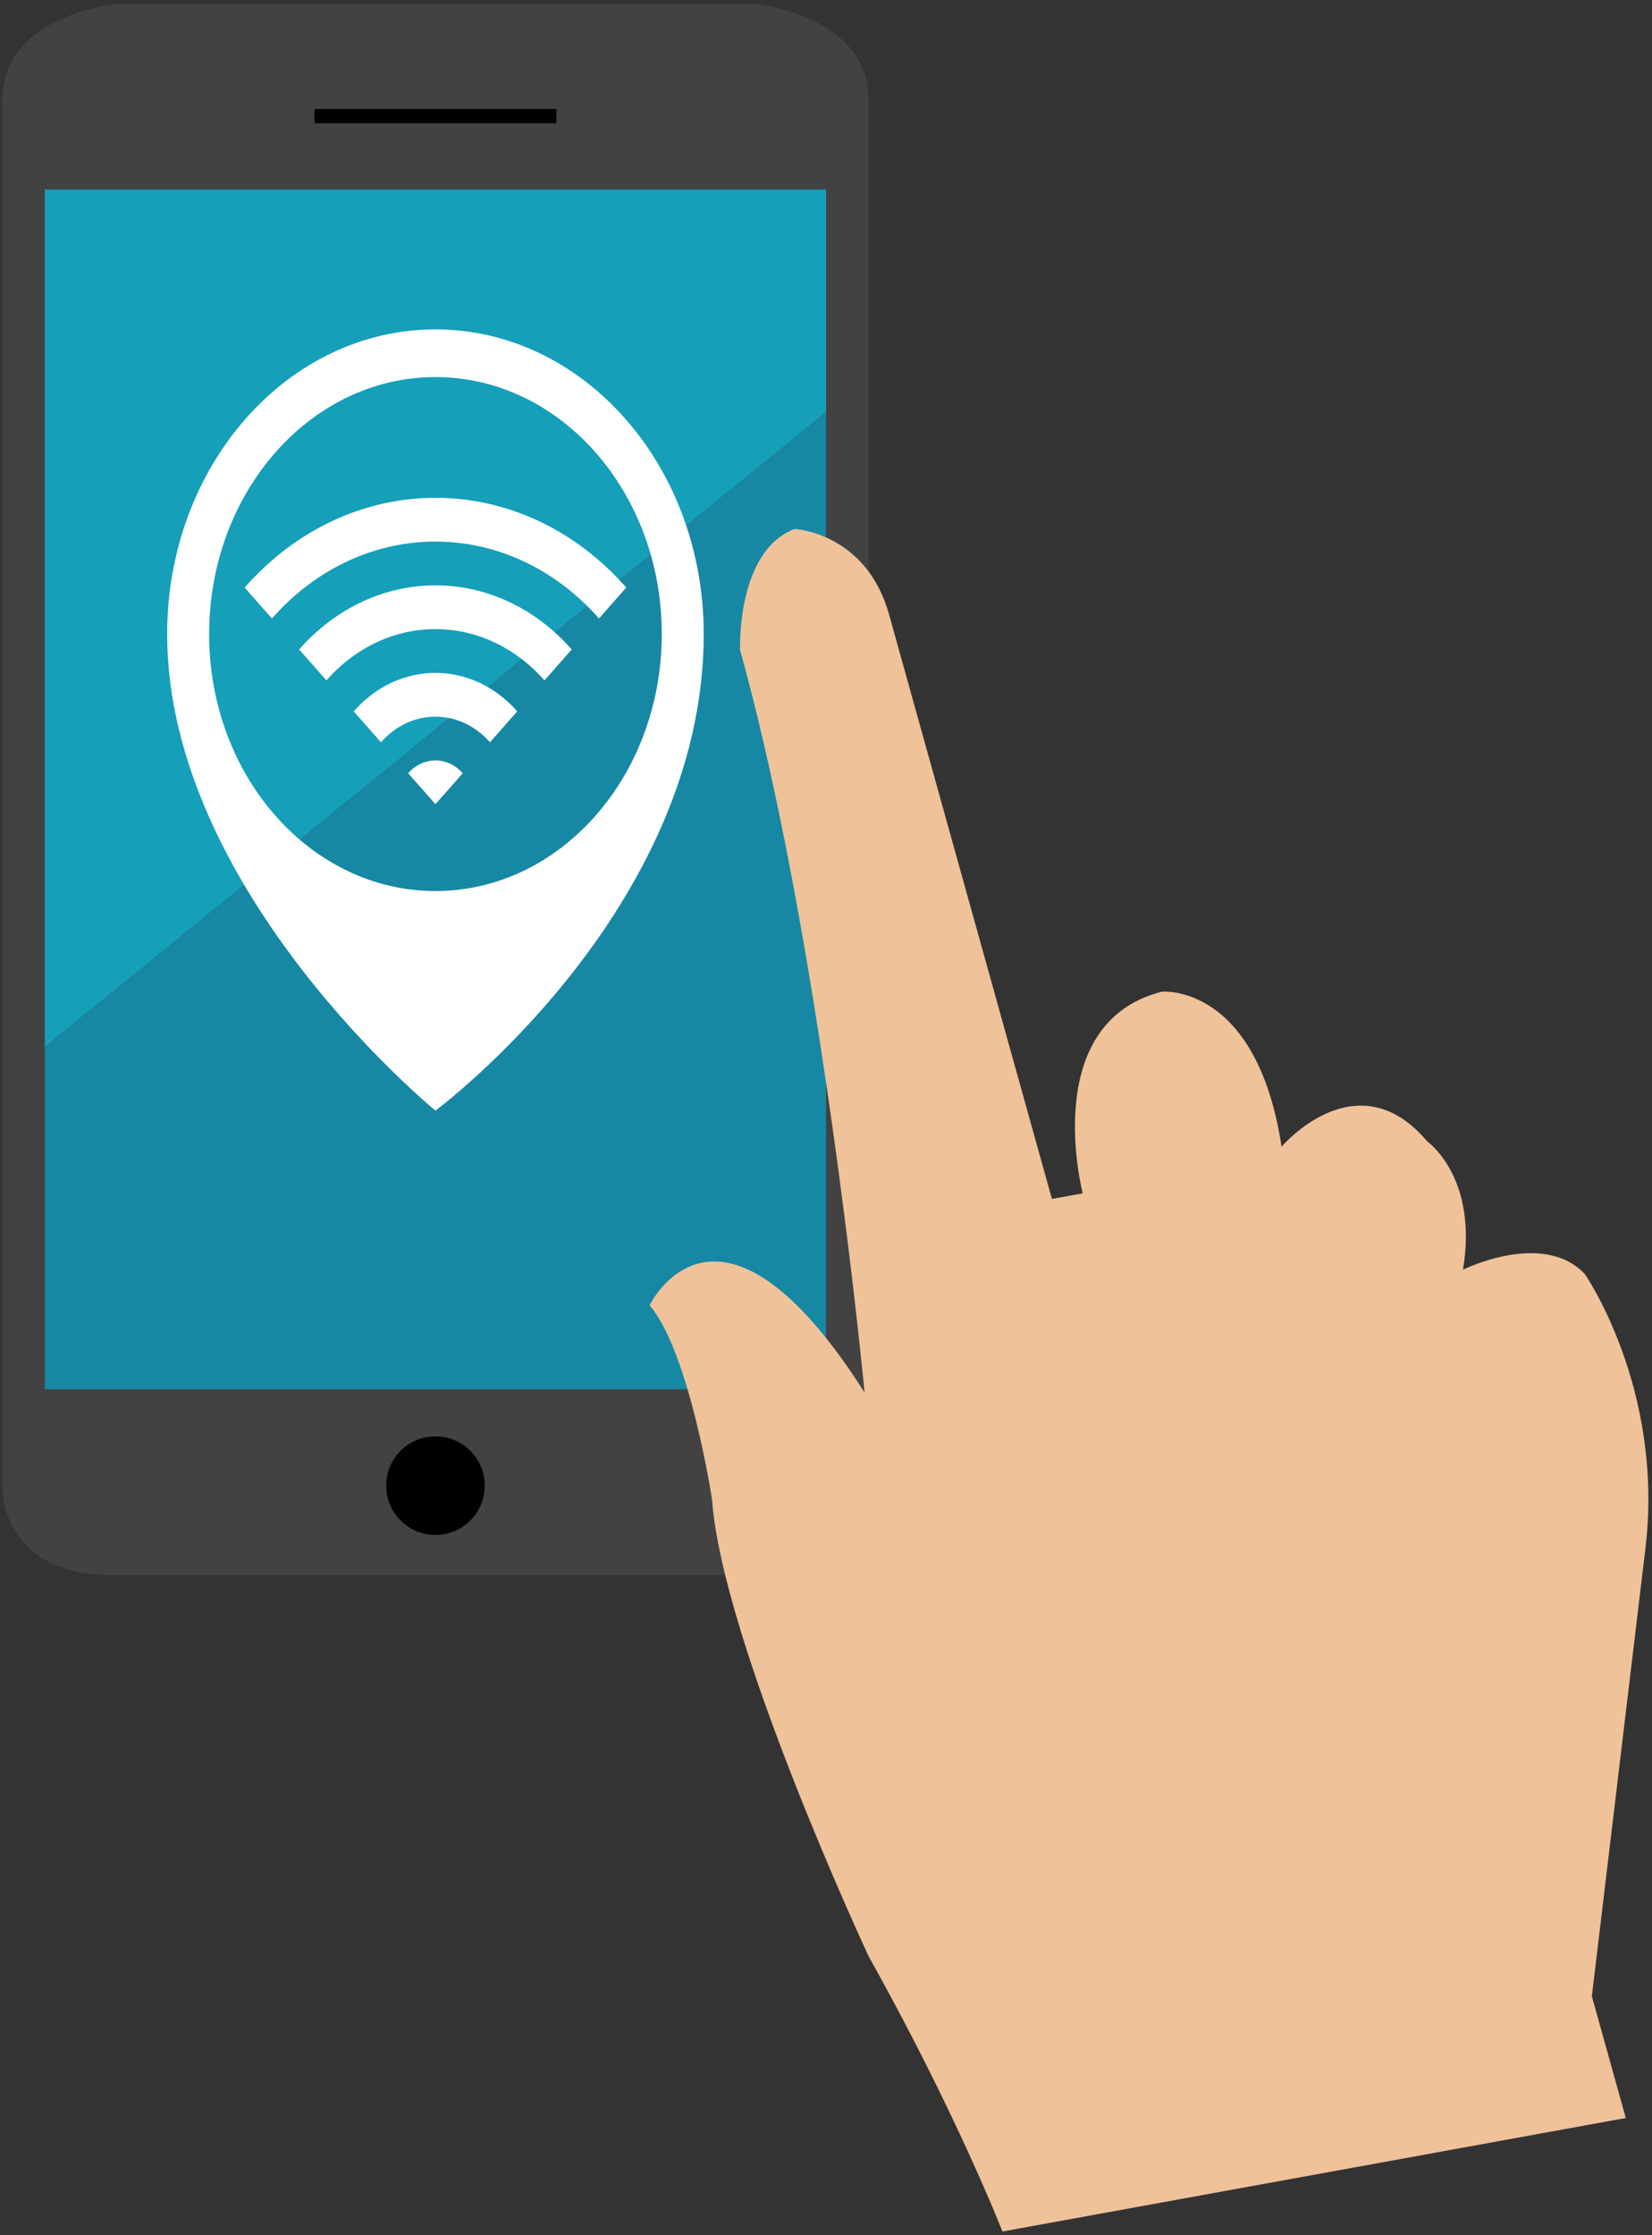
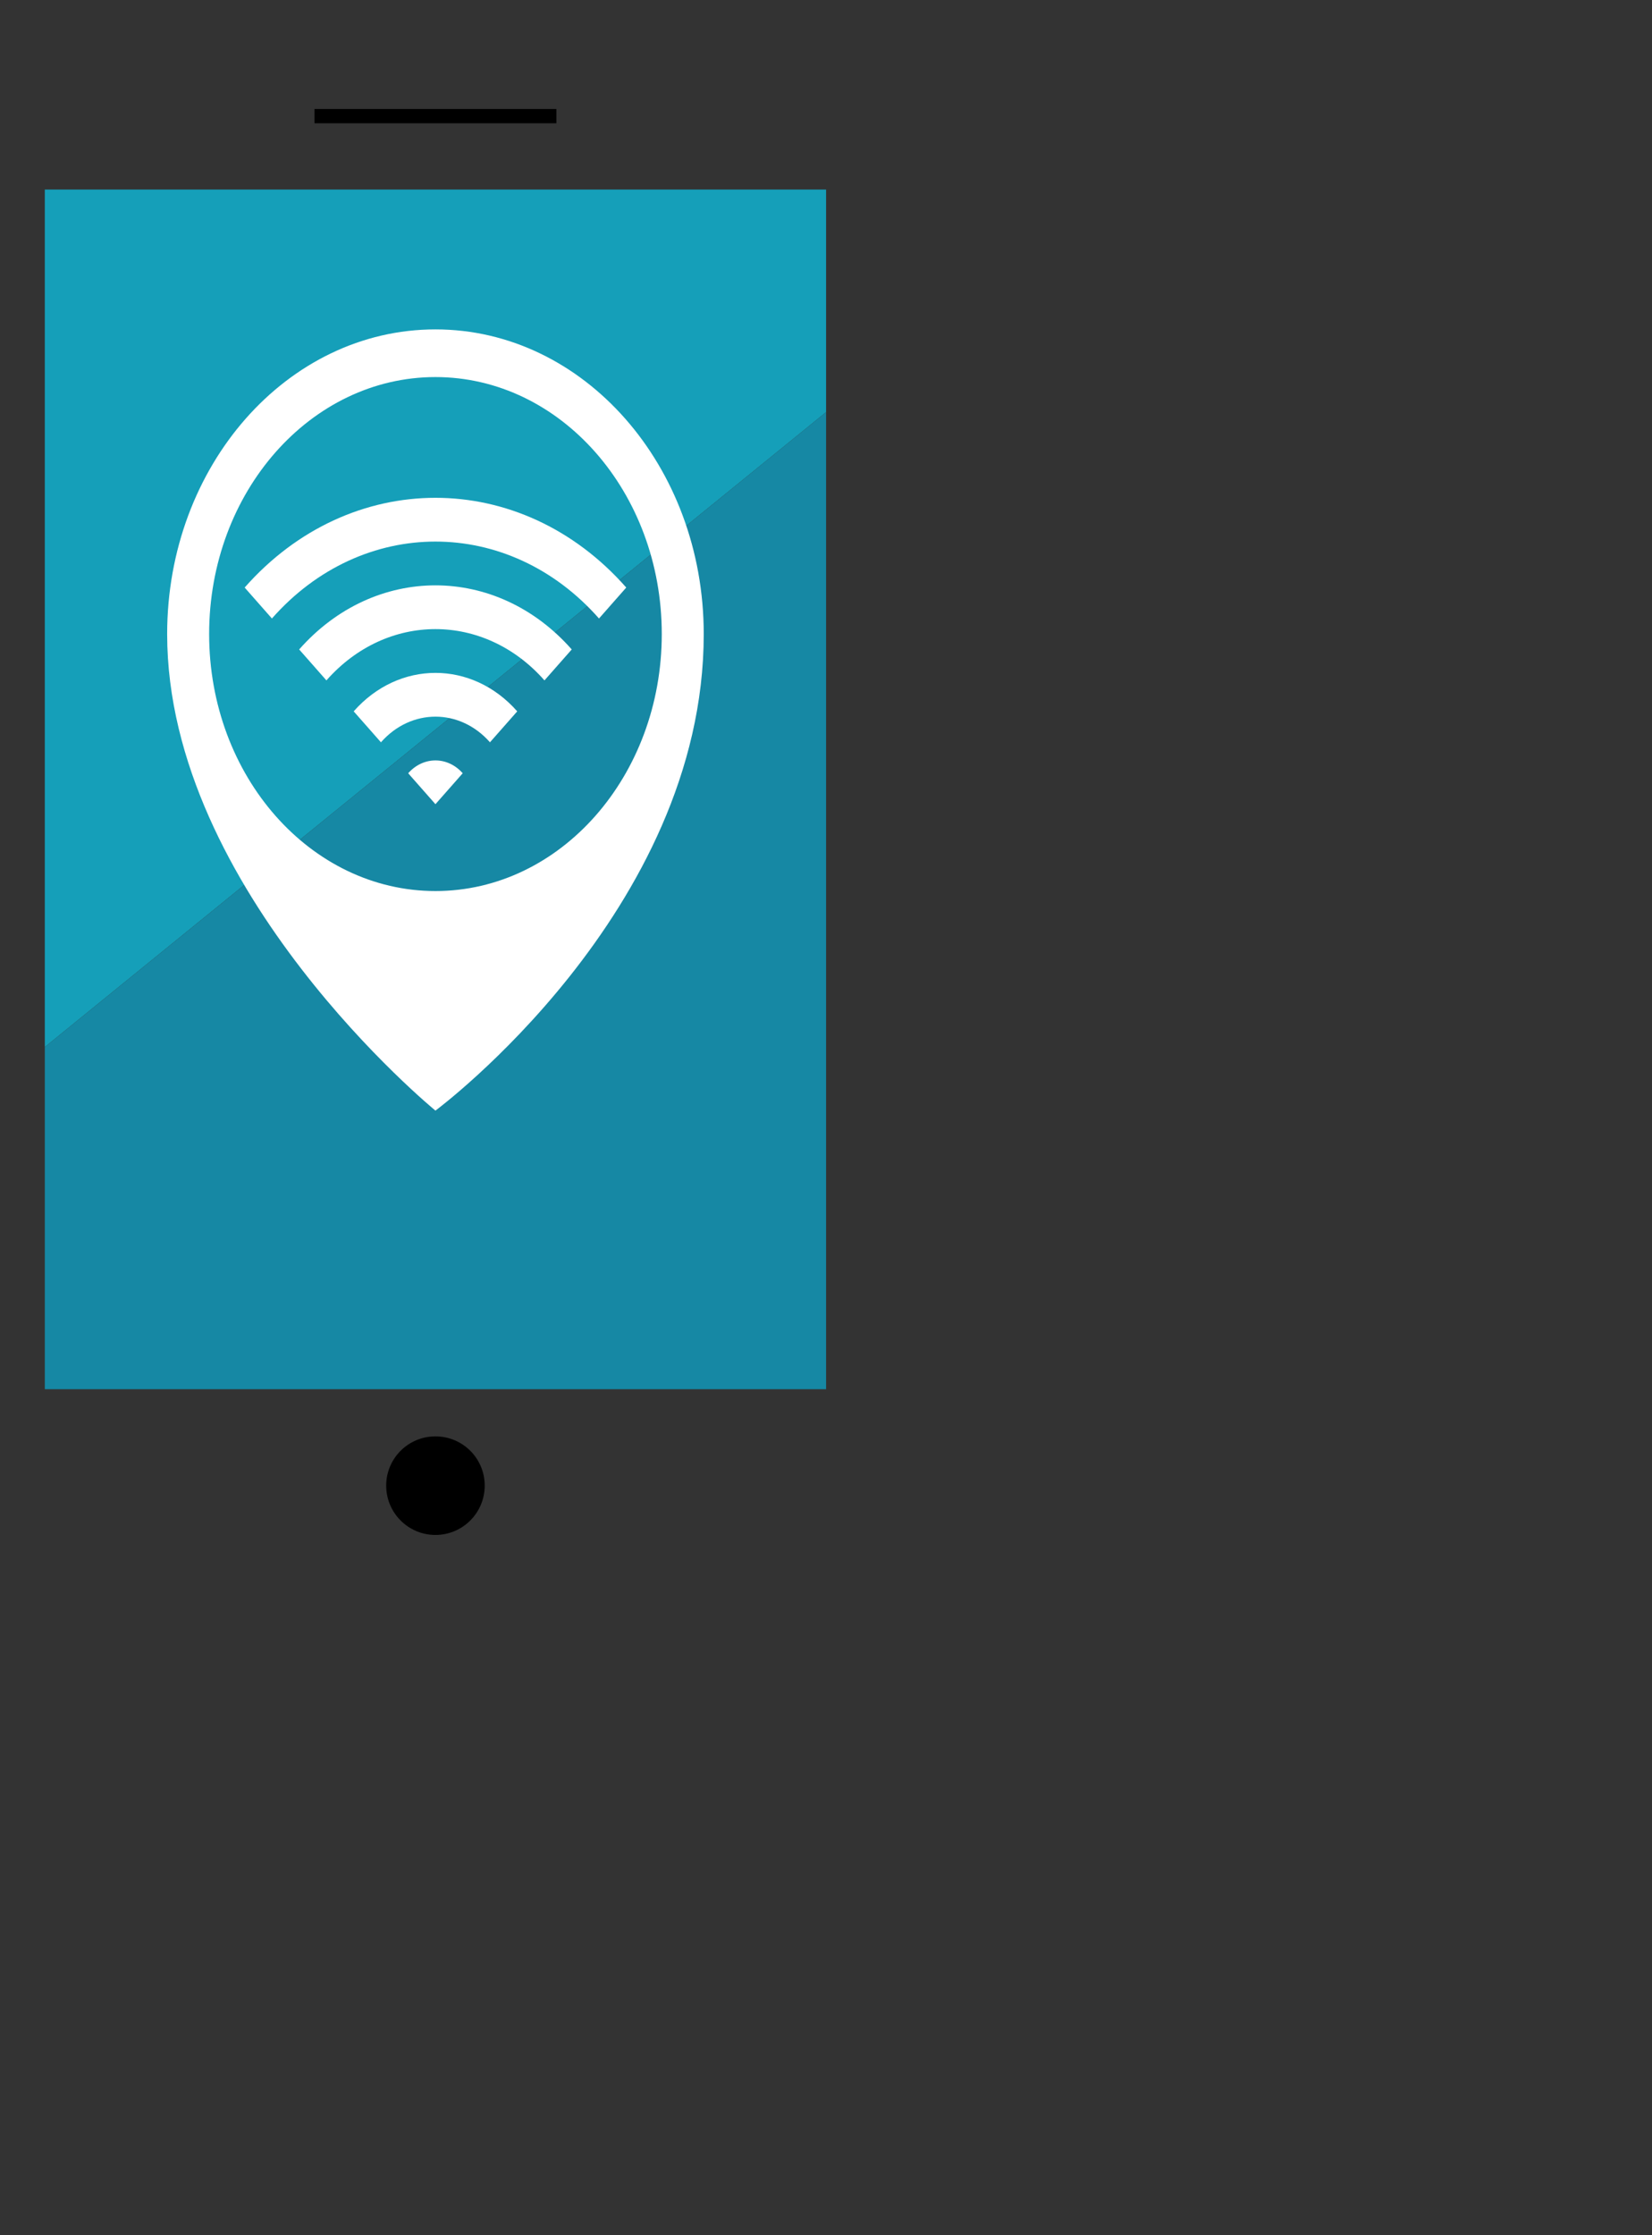
<svg xmlns="http://www.w3.org/2000/svg" version="1.1" x="0px" y="0px" width="227px" height="307px" viewBox="-0.306 -0.5 227 307" enable-background="new -0.306 -0.5 227 307" xml:space="preserve">
  <rect x="-0.306" y="-0.5" width="227" height="307" fill="#333333" stroke="none" />
  <defs>
</defs>
-   <path fill="#424242" d="M119.058,203.684V13.334C119.058,1.165,102.837,0,102.837,0H59.528H16.235C16.235,0,0,1.165,0,13.334v190.35  c0,0-0.339,12.169,15.118,12.169h44.408h44.425C119.401,215.853,119.058,203.684,119.058,203.684" />
  <path d="M66.298,203.559c0,3.746-3.029,6.778-6.773,6.778c-3.732,0-6.765-3.032-6.765-6.778c0-3.741,3.032-6.761,6.765-6.761  C63.27,196.798,66.298,199.817,66.298,203.559" />
  <rect x="42.905" y="14.471" width="33.247" height="1.959" />
  <polygon fill="#159FB9" points="113.208,51.049 113.208,49.114 113.208,47.182 113.208,25.538 5.85,25.538 5.85,143.32   113.208,56.111 " />
  <polygon fill="#1688A4" points="5.852,143.32 5.852,159.494 5.852,161.873 5.852,163.992 5.852,190.321 113.208,190.321   113.208,56.112 " />
  <path fill="#FFFFFF" d="M48.294,97.21l3.745,4.25c4.137-4.695,10.845-4.695,14.981,0l3.746-4.25  C64.562,90.165,54.499,90.165,48.294,97.21 M55.783,105.713l3.745,4.25l3.746-4.25C61.207,103.363,57.854,103.363,55.783,105.713   M33.313,80.204l3.745,4.251c12.411-14.087,32.532-14.087,44.943,0l3.746-4.251C71.268,63.769,47.792,63.769,33.313,80.204   M40.802,88.707l3.746,4.251c8.273-9.393,21.688-9.393,29.961,0l3.746-4.251C67.914,76.968,51.146,76.968,40.802,88.707" />
  <path fill="#FFFFFF" d="M59.528,44.745c-20.357,0-36.865,18.732-36.865,41.848c0,35.343,36.865,65.458,36.865,65.458  s36.866-27.317,36.866-65.458C96.395,63.479,79.891,44.745,59.528,44.745 M59.528,121.892c-17.167,0-31.096-15.804-31.096-35.299  c0-19.489,13.929-35.3,31.096-35.3c17.175,0,31.099,15.812,31.099,35.3C90.627,106.088,76.703,121.892,59.528,121.892" />
-   <path fill="#EFC299" d="M217.464,174.498c-5.74-6.081-16.742-0.59-16.742-0.59c2.117-12.718-4.916-17.631-4.916-17.631  c-9.66-11.46-20.012,0.728-20.012,0.728c-3.441-22.491-16.449-21.291-16.449-21.291c-16.985,4.327-10.877,27.699-10.877,27.699  l-4.23,0.769l-1.047-3.75l-17.788-63.818l-3.543-12.717c-3.14-11.253-12.981-11.744-12.981-11.744  c-8.045,3.053-7.49,16.646-7.49,16.646c2.267,8.13,4.313,17.102,6.136,26.261c7.257,36.449,10.969,75.71,10.969,75.71  c-20.126-31.589-29.539-11.98-29.539-11.98c5.544,6.54,8.58,26.72,8.58,26.72c1.475,19.806,21.529,62.733,21.529,62.733  c11.984,21.389,18.375,37.771,18.375,37.771l85.652-15.59l-4.662-16.727l7.408-61.902  C228.276,190.084,217.464,174.498,217.464,174.498" />
</svg>